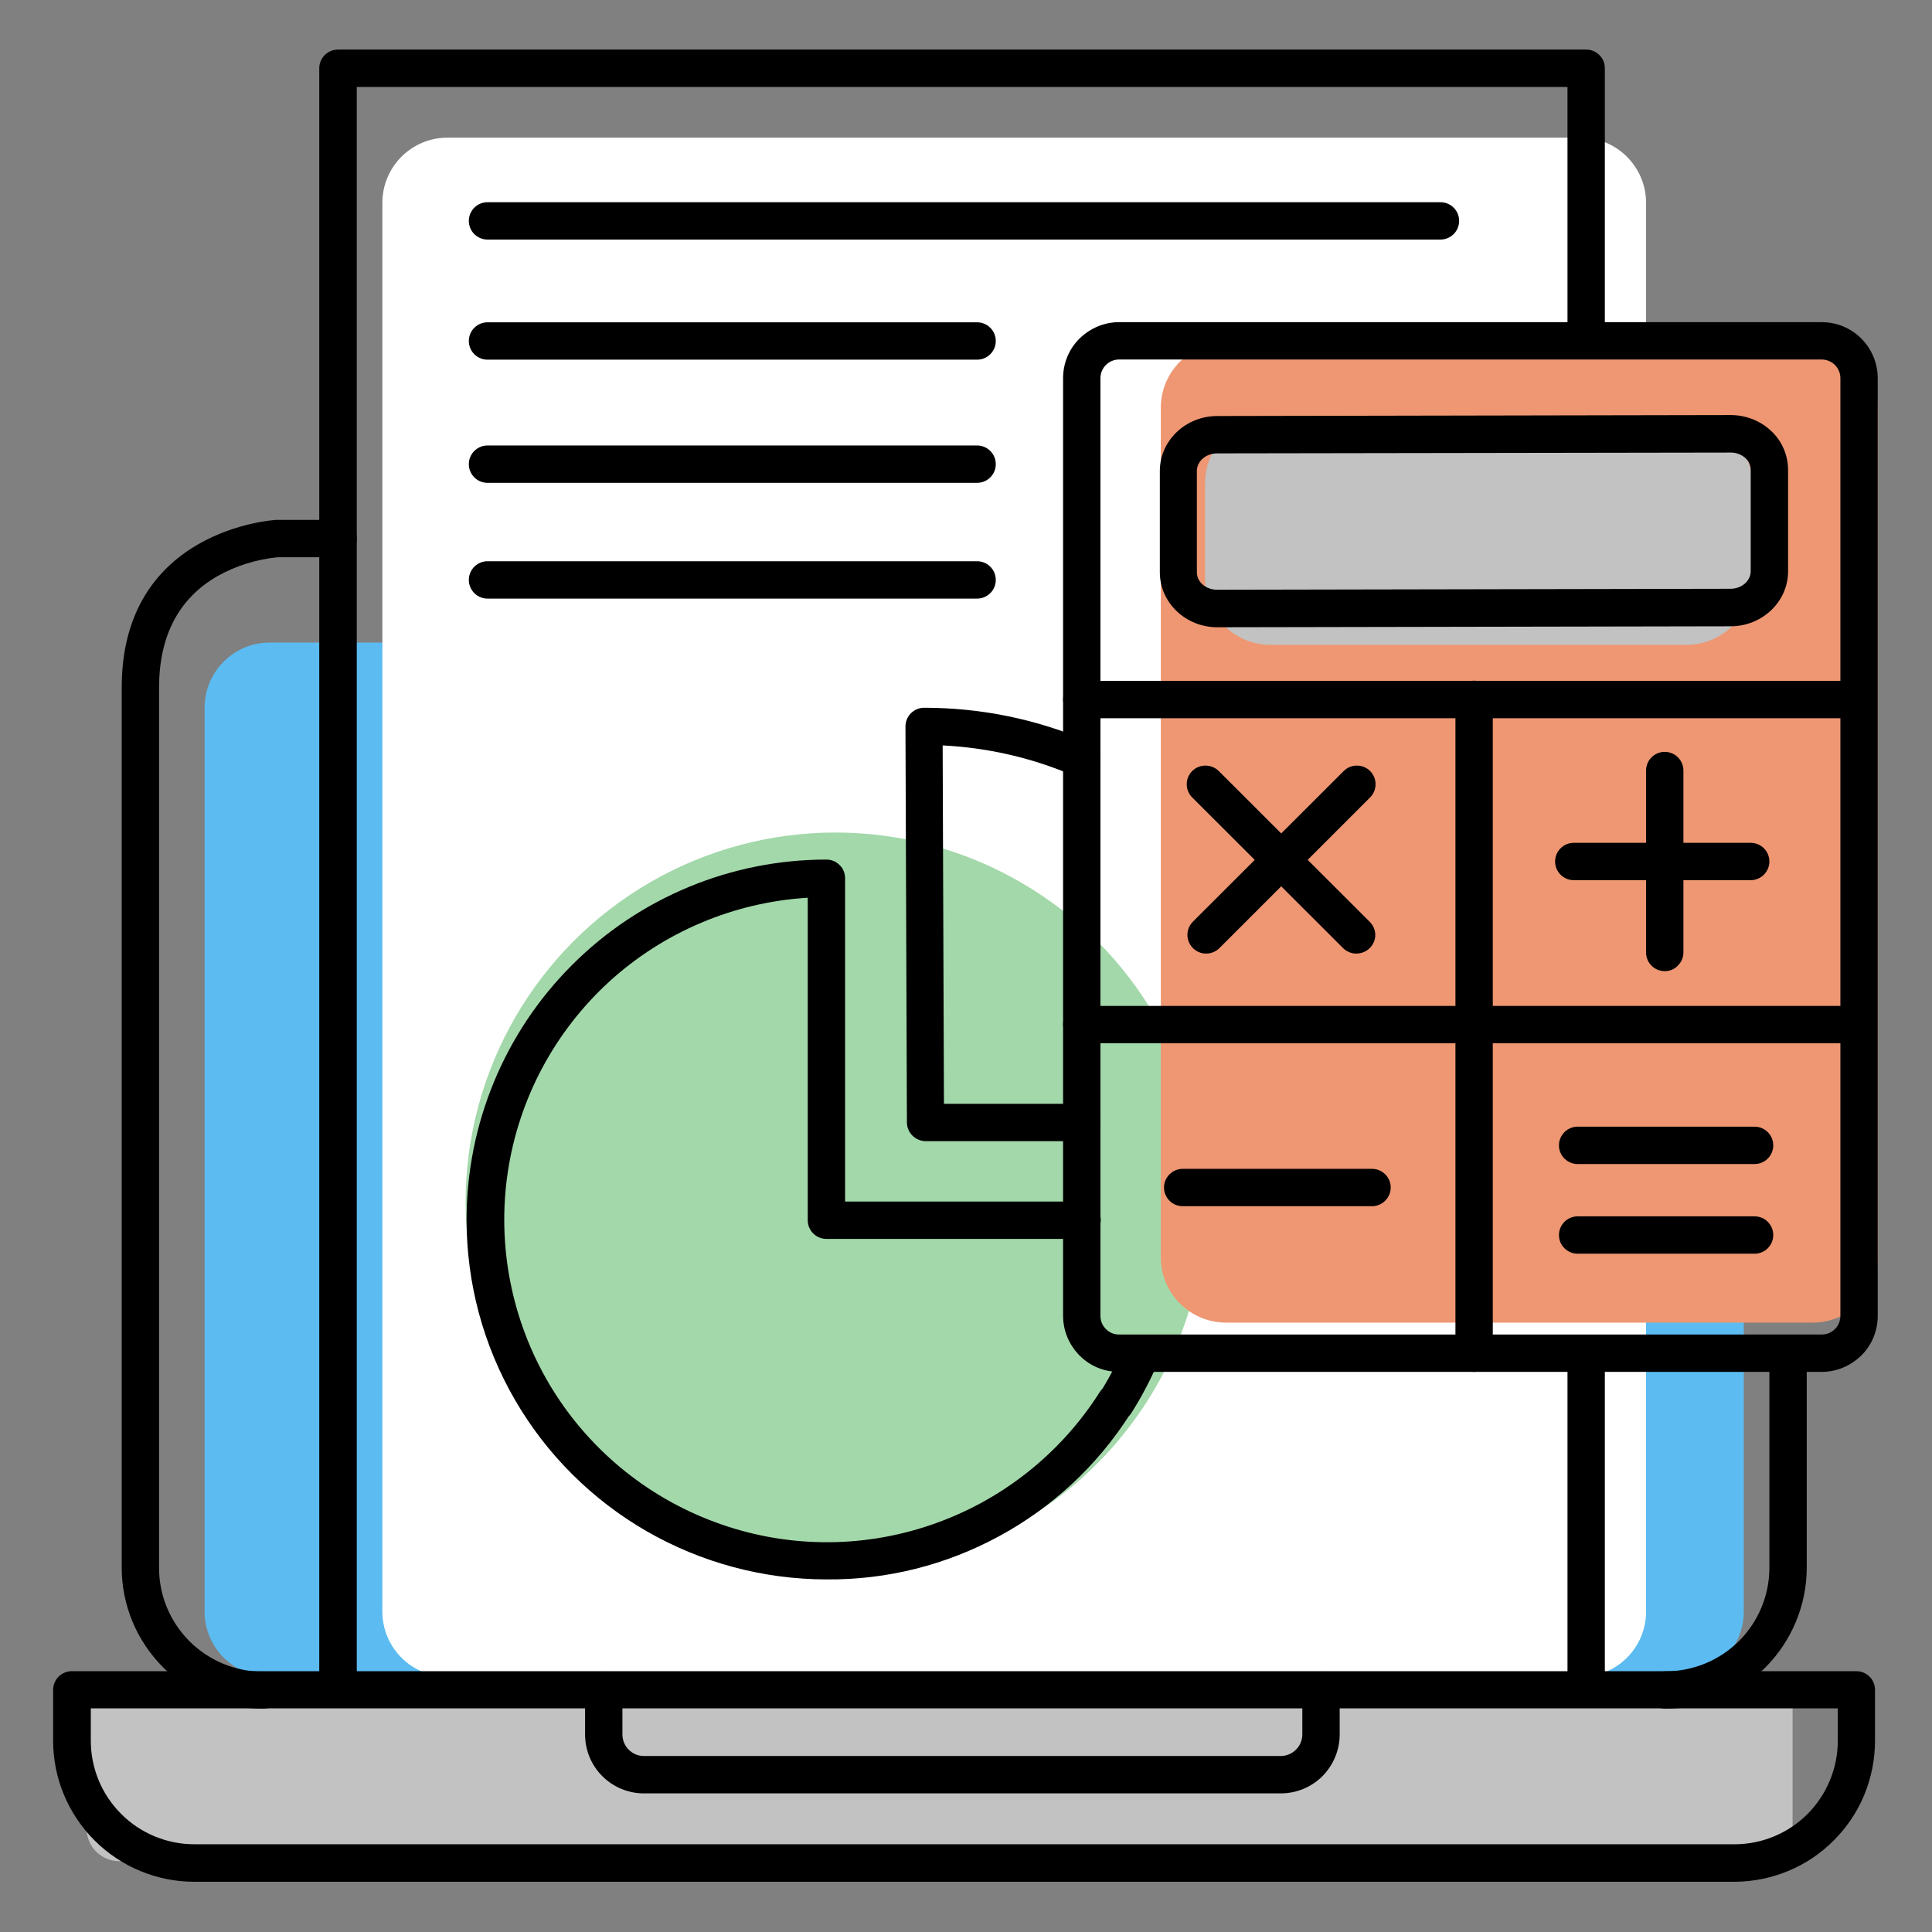
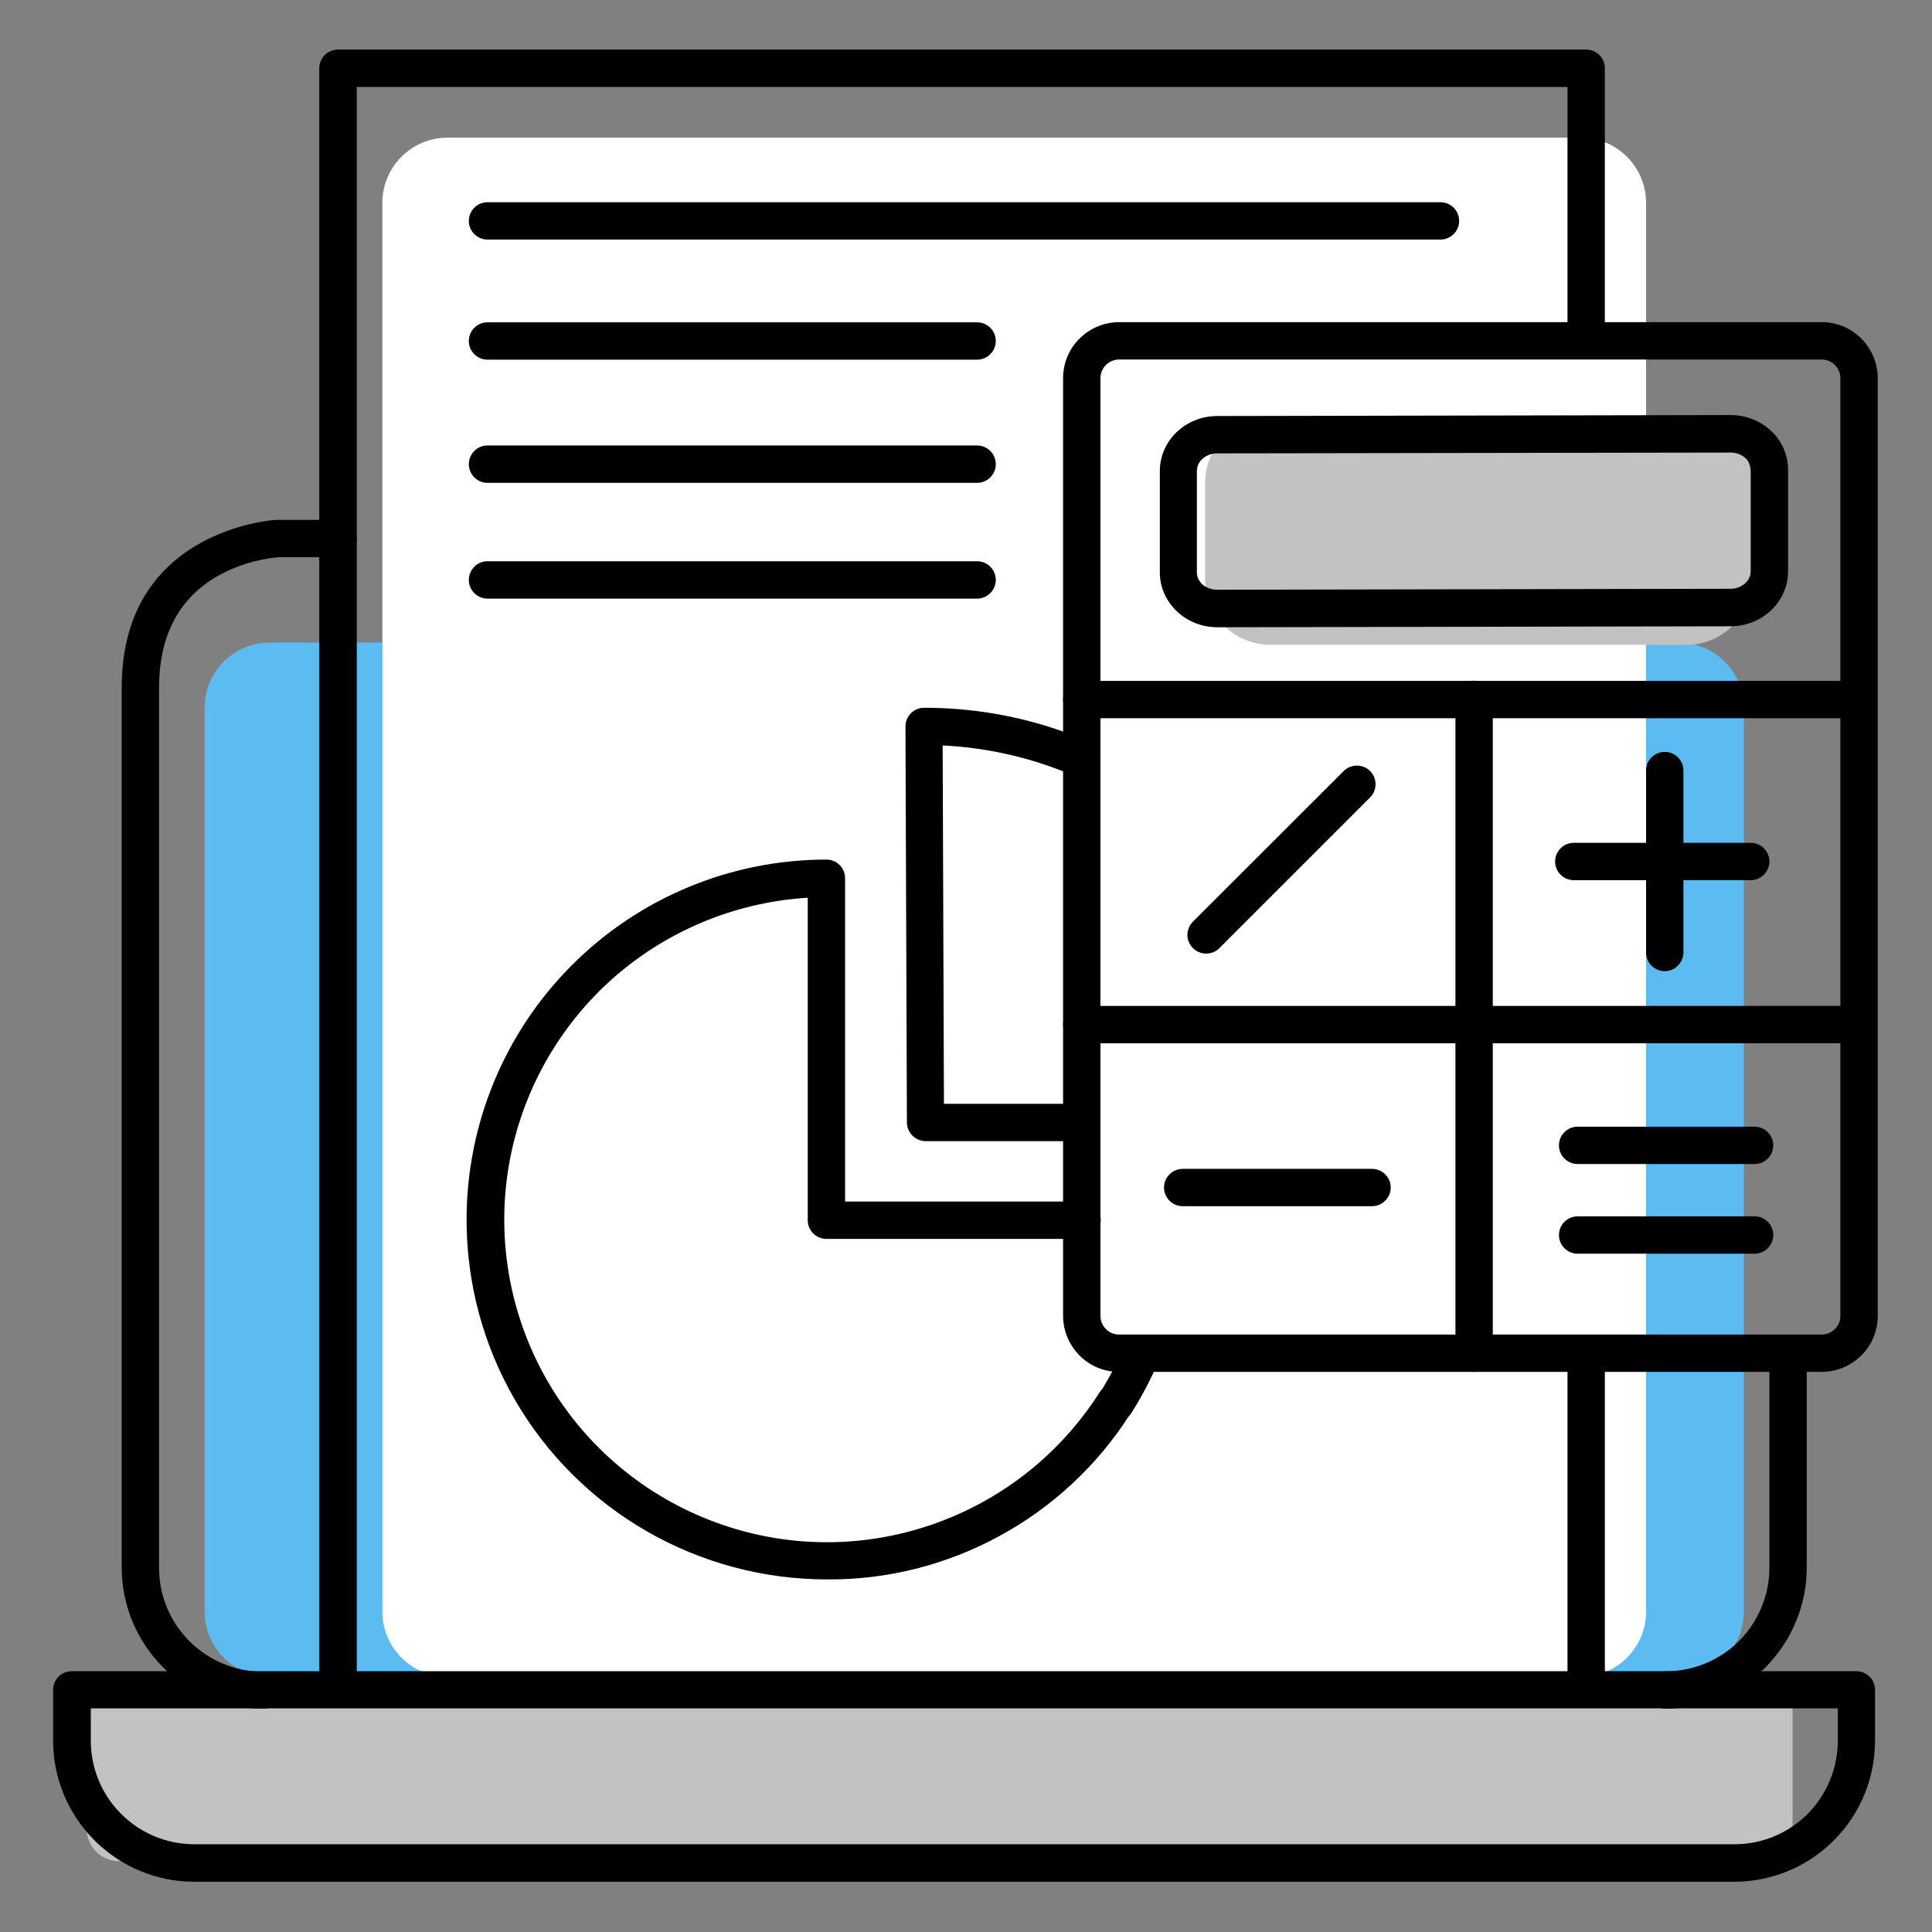
<svg xmlns="http://www.w3.org/2000/svg" version="1.1" id="Layer_1" x="0px" y="0px" viewBox="0 0 1200 1200" style="enable-background:new 0 0 1200 1200;" xml:space="preserve">
  <rect x="0" y="0" width="1200" height="1200" fill="#808080" stroke="none" />
  <style type="text/css">
	.st0{fill:#C2C2C2;}
	.st1{fill:#5CBBF1;}
	.st2{fill:#FFFFFF;}
	.st3{fill:#A3D8AA;}
	.st4{fill:#EE9772;}
</style>
  <g>
    <g>
      <path class="st0" d="M74,1041.4h1019.2c11.2,0,20.2,9.1,20.2,20.2v74.2c0,11.2-9.1,20.2-20.2,20.2H74c-11.2,0-20.2-9.1-20.2-20.2    v-74.2C53.8,1050.5,62.8,1041.4,74,1041.4z" />
      <path class="st1" d="M167.6,399.1h875c22.3,0,40.5,18.1,40.5,40.5V1001c0,22.3-18.1,40.5-40.5,40.5h-875    c-22.3,0-40.5-18.1-40.5-40.5V439.5C127.1,417.2,145.2,399.1,167.6,399.1z" />
      <path class="st2" d="M278,85.5h703.9c22.3,0,40.5,18.1,40.5,40.5v875c0,22.3-18.1,40.5-40.5,40.5H278c-22.3,0-40.5-18.1-40.5-40.5    v-875C237.5,103.6,255.6,85.5,278,85.5z" />
-       <circle class="st3" cx="518.9" cy="746.8" r="229.7" />
-       <path class="st4" d="M761.5,212.8h364.4c22.3,0,40.5,18.1,40.5,40.5V781c0,22.3-18.1,40.5-40.5,40.5H761.5    c-22.3,0-40.5-18.1-40.5-40.5V253.3C721,231,739.1,212.8,761.5,212.8z" />
      <path class="st0" d="M789,259.4h258.6c22.3,0,40.5,18.1,40.5,40.5V360c0,22.3-18.1,40.5-40.5,40.5H789    c-22.3,0-40.5-18.1-40.5-40.5v-60.1C748.6,277.5,766.7,259.4,789,259.4z" />
    </g>
    <g>
      <path d="M163.2,1061.3c-23.2,0-45.5-9.3-61.9-25.7c-16.4-16.4-25.7-38.6-25.7-61.9V427c0-98.7,95.2-104.1,96.2-104.1H210    c6.4,0,11.6,5.2,11.6,11.6c0,6.4-5.2,11.6-11.6,11.6h-37.4c-13.3,1.3-26.2,5.3-37.8,11.9c-23.9,13.8-36,37.2-36,69.1v546.8    c0,17.1,6.8,33.4,18.9,45.5c12.1,12.1,28.5,18.9,45.5,18.9c6.4,0,11.6,5.2,11.6,11.6C174.9,1056.2,169.7,1061.4,163.2,1061.3    L163.2,1061.3z" />
-       <path d="M399.9,1113.9c-9.7,0-19-3.9-25.8-10.7c-6.9-6.9-10.7-16.2-10.7-25.9v-27.5c0-6.4,5.2-11.6,11.6-11.6    c6.4,0,11.6,5.2,11.6,11.6v27.5c0,7.4,6,13.4,13.4,13.4h395.4c7.4,0,13.5-6,13.5-13.4v-27.5c0-6.4,5.2-11.6,11.6-11.6    c6.4,0,11.6,5.2,11.6,11.6v27.5c0,9.7-3.9,19-10.7,25.9c-6.9,6.9-16.2,10.7-25.9,10.7H399.9z" />
      <path d="M1077.7,1168.8H120.6c-23.2,0-45.5-9.3-61.9-25.7c-16.4-16.4-25.7-38.6-25.7-61.9v-31.6c0-6.4,5.2-11.6,11.6-11.6H1153    c3.1,0,6,1.2,8.2,3.4c2.2,2.1,3.4,5.1,3.4,8.2v31.6c0,23.2-9.1,45.4-25.4,61.7C1123,1159.4,1100.8,1168.6,1077.7,1168.8    L1077.7,1168.8z M56.4,1081.2c0,17.1,6.8,33.4,18.8,45.4c12,12.1,28.4,18.9,45.5,18.9h957.1c17-0.1,33.2-7,45.1-19    c11.9-12.1,18.6-28.4,18.6-45.4v-20H56.4V1081.2z" />
      <path d="M1034.5,1061.3c-6.4,0-11.6-5.2-11.6-11.6c0-6.4,5.2-11.6,11.6-11.6c17.1,0,33.5-6.8,45.6-18.8    c12.1-12.1,18.9-28.5,18.9-45.5V841.5c0-6.4,5.2-11.6,11.6-11.6c6.4,0,11.6,5.2,11.6,11.6v132.2c0,23.2-9.3,45.5-25.7,62    C1080.1,1052.1,1057.8,1061.3,1034.5,1061.3L1034.5,1061.3z" />
      <path d="M985.2,1058.6c-6.4,0-11.6-5.2-11.6-11.6V841.4c0-6.4,5.2-11.6,11.6-11.6c6.4,0,11.6,5.2,11.6,11.6V1047    c0,3.1-1.2,6-3.4,8.2C991.3,1057.4,988.3,1058.6,985.2,1058.6z" />
      <path d="M209.9,1056.4c-6.4,0-11.6-5.2-11.6-11.6V42.4c0-6.4,5.2-11.6,11.6-11.6h775.3c3.1,0,6,1.2,8.2,3.4    c2.2,2.1,3.4,5.1,3.4,8.2v167.1c0,6.4-5.2,11.6-11.6,11.6c-6.4,0-11.6-5.2-11.6-11.6V54H221.6v990.8c0,3.1-1.2,6-3.4,8.2    C216,1055.2,213,1056.4,209.9,1056.4z" />
      <path d="M1131.5,852.1H695.1c-9.3,0-18.1-3.6-24.6-10.2c-6.5-6.6-10.2-15.4-10.2-24.6V234.9c0-9.2,3.6-18.1,10.2-24.6    c6.6-6.5,15.4-10.2,24.6-10.2h436.4c9.2,0,18.1,3.6,24.6,10.2c6.5,6.5,10.2,15.4,10.2,24.6v582.4c0,9.2-3.6,18.1-10.2,24.6    C1149.5,848.4,1140.7,852.1,1131.5,852.1z M695.1,223.3c-6.4,0-11.6,5.2-11.6,11.6v582.4c0,3.1,1.2,6,3.4,8.2    c2.1,2.2,5.1,3.4,8.2,3.4h436.4c3.1,0,6-1.2,8.2-3.4c2.2-2.1,3.4-5.1,3.4-8.2V234.9c0-3.1-1.2-6-3.4-8.2c-2.1-2.2-5.2-3.4-8.2-3.4    H695.1z" />
      <path d="M756.1,389.6c-19.7,0-35.7-15.3-35.7-34.1v-63c0-18.8,16-34.1,35.7-34.1l318.8-0.6c9.2,0,18.1,3.3,24.9,9.6    c6.9,6.2,10.8,15.2,10.8,24.5v63c0,18.8-16,34.1-35.7,34.1L756.1,389.6z M1074.8,281.1L756,281.6c-7,0-12.6,4.9-12.6,10.9v63    c0,6,5.6,10.8,12.6,10.8l318.8-0.6c7,0,12.6-4.9,12.6-10.9v-63c0-2.9-1.3-5.5-3.4-7.4C1081.4,282.2,1078.2,281,1074.8,281.1    L1074.8,281.1z" />
      <path d="M1150.1,446.1H671.9c-6.4,0-11.6-5.2-11.6-11.6c0-6.4,5.2-11.6,11.6-11.6h478.2c6.4,0,11.6,5.2,11.6,11.6    C1161.7,440.9,1156.5,446.1,1150.1,446.1z" />
      <path d="M1150.1,648H671.9c-6.4,0-11.6-5.2-11.6-11.6c0-6.4,5.2-11.6,11.6-11.6h478.2c6.4,0,11.6,5.2,11.6,11.6    C1161.7,642.8,1156.5,648,1150.1,648z" />
      <path d="M915.6,852.1c-6.4,0-11.6-5.2-11.6-11.6V434.4c0-6.4,5.2-11.6,11.6-11.6c6.4,0,11.6,5.2,11.6,11.6v406.1    c0,3.1-1.2,6-3.4,8.2C921.7,850.9,918.7,852.1,915.6,852.1z" />
      <path d="M749.1,592.3c-4.7,0-8.9-2.9-10.7-7.2c-1.8-4.3-0.8-9.3,2.5-12.6l93.7-93.6c4.5-4.5,11.9-4.5,16.4,0    c4.5,4.5,4.5,11.9,0,16.4l-93.7,93.7C755.1,591.1,752.2,592.3,749.1,592.3z" />
-       <path d="M842.4,592.3c-3.1,0-6-1.3-8.2-3.4l-93.7-93.6c-2.2-2.2-3.4-5.1-3.4-8.2c0-3.1,1.2-6,3.4-8.2c4.5-4.5,11.9-4.5,16.5,0    l93.8,93.7c3.3,3.3,4.4,8.3,2.5,12.6C851.4,589.5,847.2,592.3,842.4,592.3L842.4,592.3L842.4,592.3z" />
      <path d="M1034,603.2c-6.4,0-11.6-5.2-11.6-11.6V478.6c0-6.4,5.2-11.6,11.6-11.6c6.4,0,11.6,5.2,11.6,11.6v112.9    c0,3.1-1.2,6-3.4,8.2C1040.1,602,1037.1,603.2,1034,603.2z" />
      <path d="M1087.4,546.7H977.5c-6.4,0-11.6-5.2-11.6-11.6c0-6.4,5.2-11.6,11.6-11.6h109.9c6.4,0,11.6,5.2,11.6,11.6    C1099,541.4,1093.8,546.7,1087.4,546.7z" />
      <path d="M1089.8,723H979.9c-6.4,0-11.6-5.2-11.6-11.6c0-6.4,5.2-11.6,11.6-11.6h109.9c6.4,0,11.6,5.2,11.6,11.6    C1101.4,717.8,1096.2,723,1089.8,723z" />
      <path d="M1089.8,778.7H979.9c-6.4,0-11.6-5.2-11.6-11.6c0-6.4,5.2-11.6,11.6-11.6h109.9c6.4,0,11.6,5.2,11.6,11.6    C1101.4,773.5,1096.2,778.7,1089.8,778.7z" />
      <path d="M852.1,749.2H734.6c-6.4,0-11.6-5.2-11.6-11.6c0-6.4,5.2-11.6,11.6-11.6h117.6c6.4,0,11.6,5.2,11.6,11.6    C863.8,744,858.5,749.2,852.1,749.2z" />
-       <path d="M513.6,981c-39.3,0-77.8-10.3-111.9-29.9c-34-19.6-62.3-47.8-81.9-81.7c-19.7-34-30-72.5-30-111.8    c0-59.3,23.5-116.2,65.4-158.1c41.9-42,98.8-65.6,158.1-65.6c3.1,0,6,1.2,8.2,3.4c2.2,2.1,3.4,5.1,3.4,8.2v200.8h147.2    c6.4,0,11.6,5.2,11.6,11.6c0,6.4-5.2,11.6-11.6,11.6H513.3c-6.4,0-11.6-5.2-11.6-11.6V557.6c-45.9,2.8-89.4,21.2-123.4,52.2    c-33.9,31.1-56.1,72.8-62.9,118.2c-6.8,45.4,2.3,91.9,25.6,131.4c23.4,39.6,59.7,69.9,102.8,85.9c43.1,16.1,90.4,16.8,134,2    c43.5-14.7,80.7-43.9,105.3-82.7c0.5-0.8,1.1-1.5,1.7-2.1c5.1-8.4,9.7-17.2,13.5-26.3c2.5-5.9,9.3-8.7,15.2-6.2    c5.9,2.5,8.7,9.3,6.2,15.2c-4.7,11.1-10.3,21.8-16.7,32c-0.6,0.9-1.1,1.7-1.8,2.3c-20.2,31.3-48,57-80.7,74.7    C587.7,972,551,981.3,513.6,981L513.6,981z" />
+       <path d="M513.6,981c-39.3,0-77.8-10.3-111.9-29.9c-34-19.6-62.3-47.8-81.9-81.7c-19.7-34-30-72.5-30-111.8    c0-59.3,23.5-116.2,65.4-158.1c41.9-42,98.8-65.6,158.1-65.6c3.1,0,6,1.2,8.2,3.4c2.2,2.1,3.4,5.1,3.4,8.2v200.8h147.2    c6.4,0,11.6,5.2,11.6,11.6c0,6.4-5.2,11.6-11.6,11.6H513.3c-6.4,0-11.6-5.2-11.6-11.6V557.6c-45.9,2.8-89.4,21.2-123.4,52.2    c-33.9,31.1-56.1,72.8-62.9,118.2c-6.8,45.4,2.3,91.9,25.6,131.4c23.4,39.6,59.7,69.9,102.8,85.9c43.1,16.1,90.4,16.8,134,2    c43.5-14.7,80.7-43.9,105.3-82.7c0.5-0.8,1.1-1.5,1.7-2.1c5.1-8.4,9.7-17.2,13.5-26.3c2.5-5.9,9.3-8.7,15.2-6.2    c5.9,2.5,8.7,9.3,6.2,15.2c-4.7,11.1-10.3,21.8-16.7,32c-0.6,0.9-1.1,1.7-1.8,2.3c-20.2,31.3-48,57-80.7,74.7    C587.7,972,551,981.3,513.6,981L513.6,981" />
      <path d="M894.7,148.8H302.8c-6.4,0-11.6-5.2-11.6-11.6c0-6.4,5.2-11.6,11.6-11.6h591.9c6.4,0,11.6,5.2,11.6,11.6    C906.3,143.6,901.1,148.8,894.7,148.8z" />
      <path d="M606.9,223.4H302.8c-6.4,0-11.6-5.2-11.6-11.6c0-6.4,5.2-11.6,11.6-11.6h304.1c6.4,0,11.6,5.2,11.6,11.6    C618.5,218.2,613.3,223.4,606.9,223.4z" />
      <path d="M606.9,299.9H302.8c-6.4,0-11.6-5.2-11.6-11.6c0-6.4,5.2-11.6,11.6-11.6h304.1c6.4,0,11.6,5.2,11.6,11.6    C618.5,294.7,613.3,299.9,606.9,299.9z" />
      <path d="M606.9,371.8H302.8c-6.4,0-11.6-5.2-11.6-11.6c0-6.4,5.2-11.6,11.6-11.6h304.1c6.4,0,11.6,5.2,11.6,11.6    C618.5,366.6,613.3,371.8,606.9,371.8z" />
      <path d="M671.9,708.8h-97c-6.4-0.1-11.6-5.3-11.6-11.7l-0.9-245.9c0-6.4,5.2-11.6,11.6-11.6c35.3,0,70.2,7.1,102.6,21.2    c5.8,2.5,8.5,9.4,6,15.2c-2.5,5.8-9.4,8.5-15.3,6c-25.8-11.2-53.5-17.6-81.8-19l0.8,222.6h85.5c6.4,0,11.6,5.2,11.6,11.6    S678.3,708.8,671.9,708.8z" />
    </g>
  </g>
</svg>